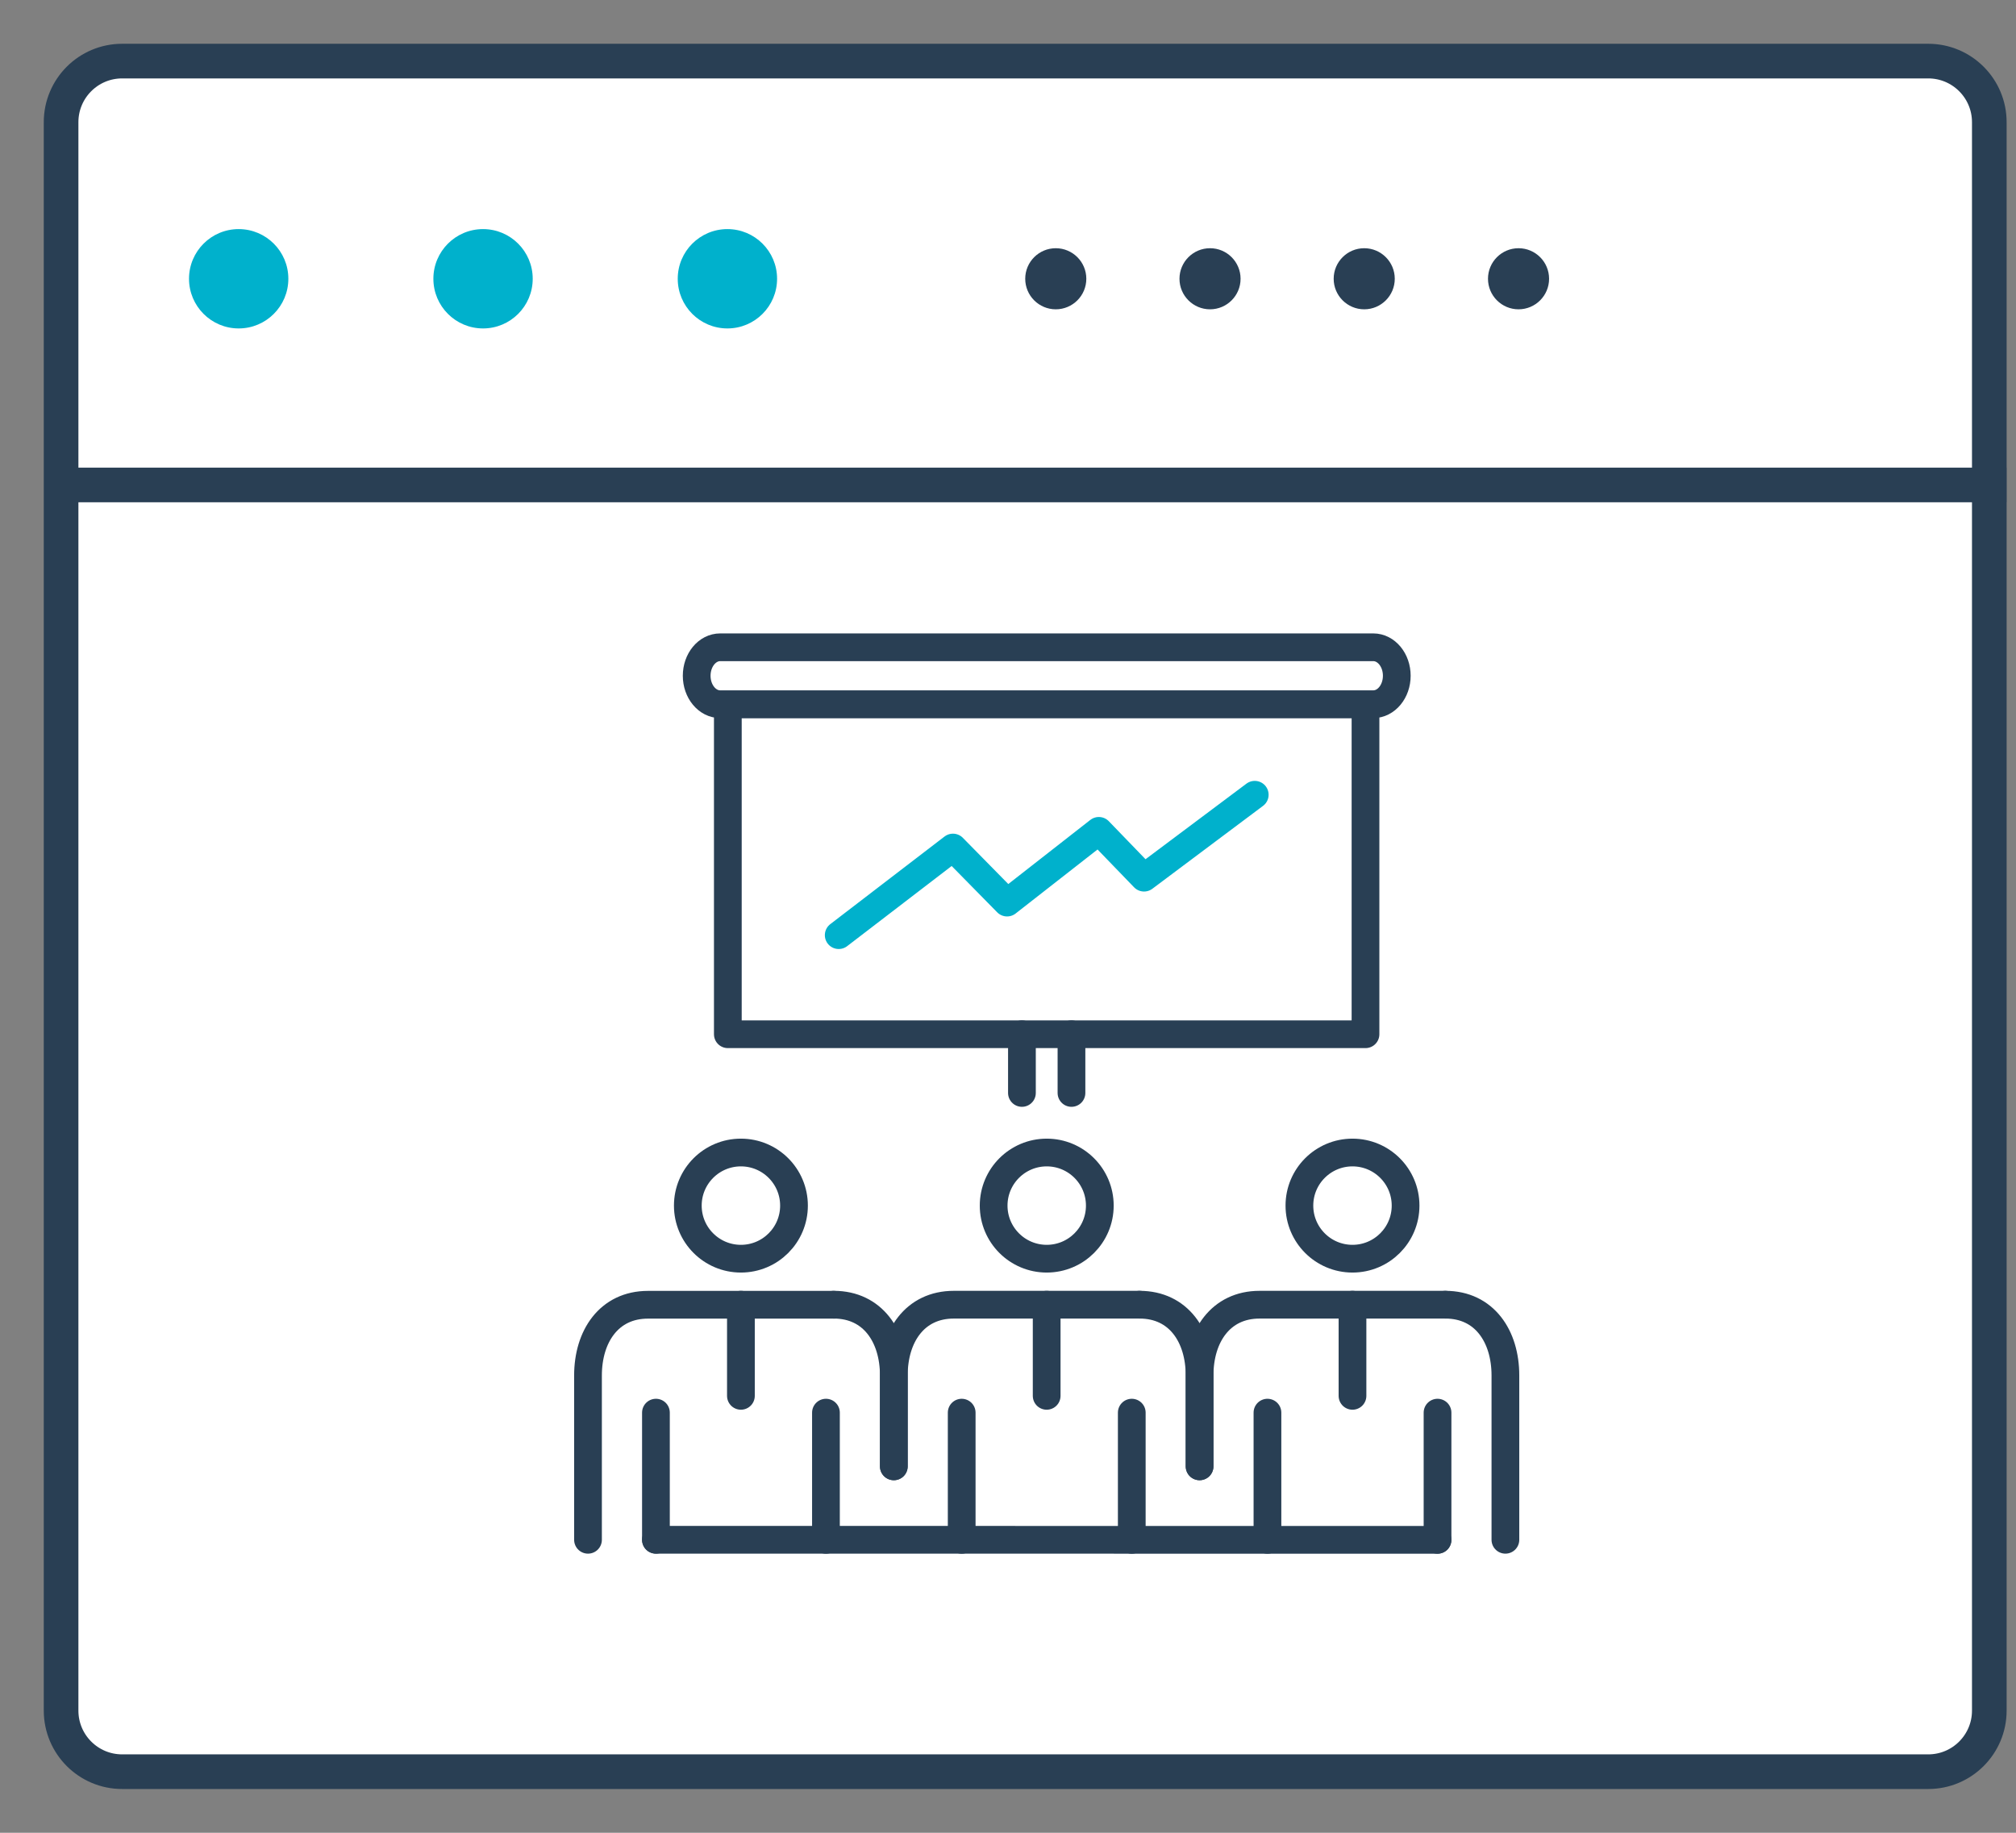
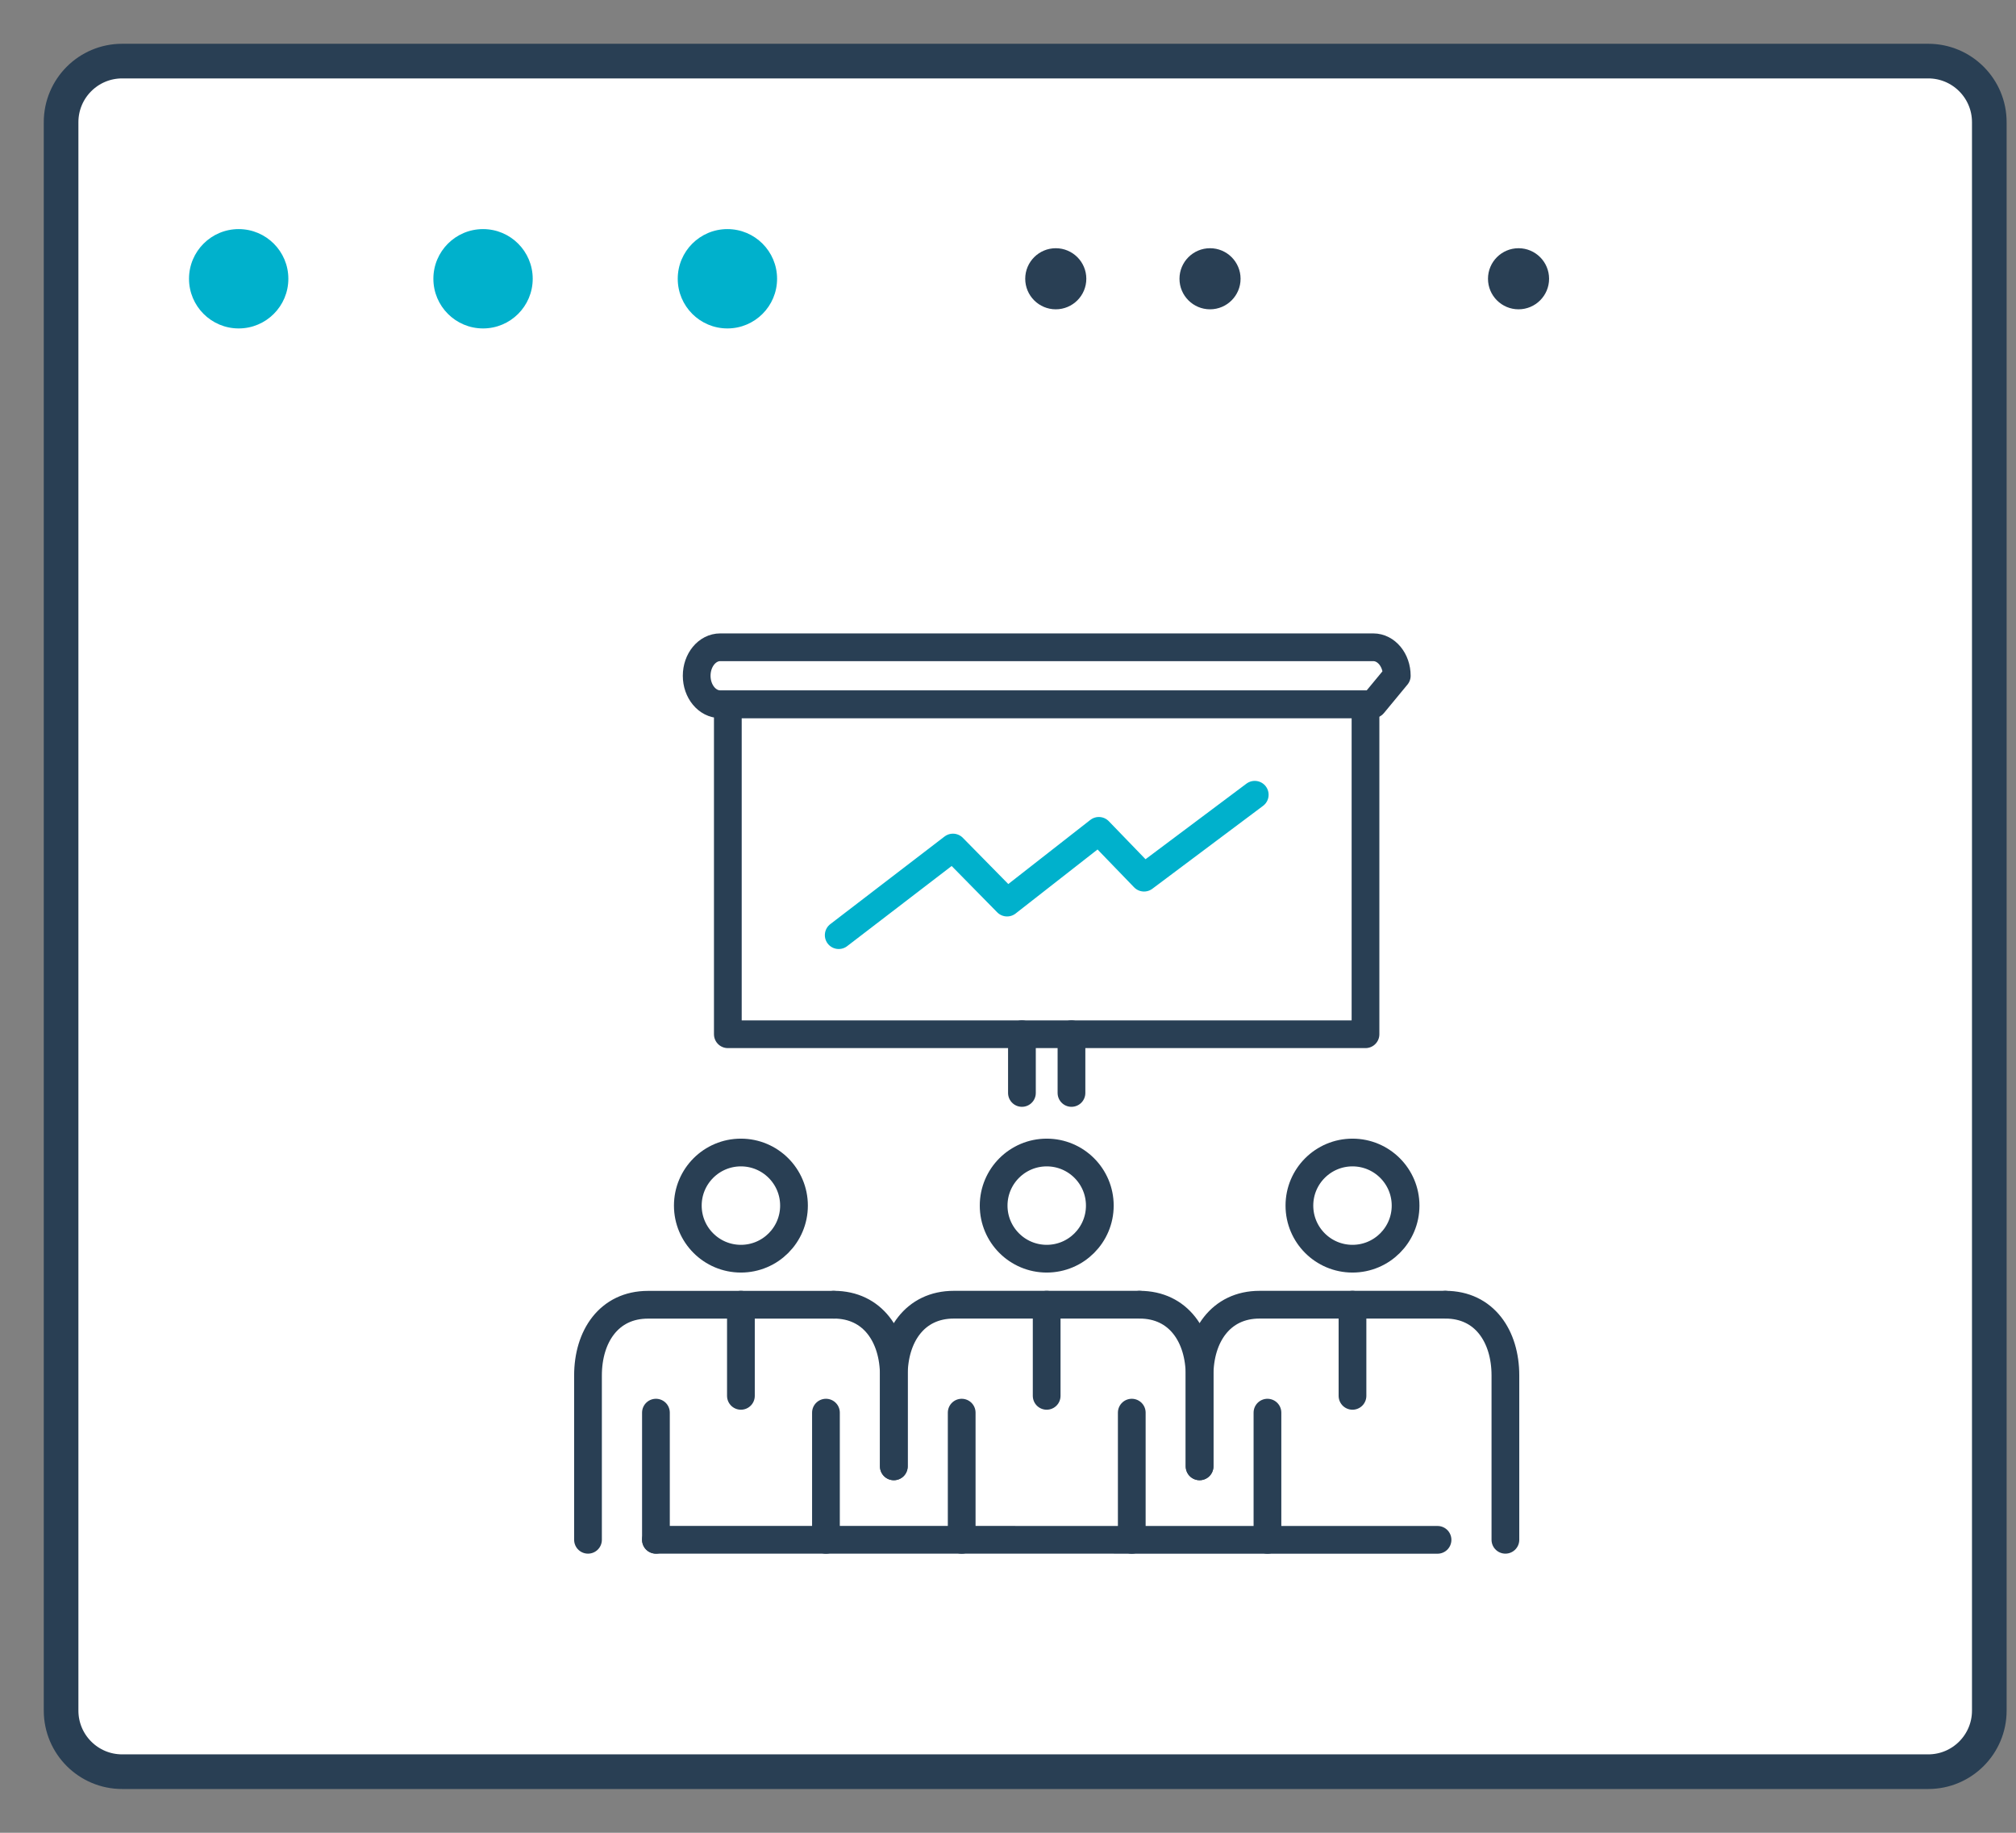
<svg xmlns="http://www.w3.org/2000/svg" width="33" height="30" viewBox="0 0 33 30" fill="none">
  <rect x="0" y="0" width="33" height="30" fill="#808080" stroke="none" />
  <path d="M32.563 28C32.563 28.552 32.116 29 31.563 29H2C1.447 29 1 28.552 1 28V2C1 1.448 1.447 1 2 1H31.563C32.116 1 32.563 1.448 32.563 2V28Z" fill="white" stroke="#293F54" stroke-width="0.567" stroke-miterlimit="10" />
-   <path d="M1.157 7.938H32.844" stroke="#293F54" stroke-width="0.567" stroke-miterlimit="10" />
  <path d="M3.907 5.376C4.356 5.376 4.72 5.012 4.72 4.563C4.72 4.114 4.356 3.75 3.907 3.75C3.458 3.75 3.094 4.114 3.094 4.563C3.094 5.012 3.458 5.376 3.907 5.376Z" fill="#00B1CC" />
  <path d="M7.907 5.376C8.356 5.376 8.72 5.012 8.72 4.563C8.72 4.114 8.356 3.75 7.907 3.75C7.458 3.75 7.094 4.114 7.094 4.563C7.094 5.012 7.458 5.376 7.907 5.376Z" fill="#00B1CC" />
  <path d="M11.907 5.376C12.356 5.376 12.72 5.012 12.72 4.563C12.72 4.114 12.356 3.75 11.907 3.75C11.458 3.75 11.094 4.114 11.094 4.563C11.094 5.012 11.458 5.376 11.907 5.376Z" fill="#00B1CC" />
  <path d="M17.282 5.063C17.558 5.063 17.782 4.839 17.782 4.563C17.782 4.287 17.558 4.063 17.282 4.063C17.006 4.063 16.782 4.287 16.782 4.563C16.782 4.839 17.006 5.063 17.282 5.063Z" fill="#293F54" />
  <path d="M19.807 5.063C20.083 5.063 20.307 4.839 20.307 4.563C20.307 4.287 20.083 4.063 19.807 4.063C19.531 4.063 19.307 4.287 19.307 4.563C19.307 4.839 19.531 5.063 19.807 5.063Z" fill="#293F54" />
-   <path d="M22.331 5.063C22.607 5.063 22.831 4.839 22.831 4.563C22.831 4.287 22.607 4.063 22.331 4.063C22.055 4.063 21.831 4.287 21.831 4.563C21.831 4.839 22.055 5.063 22.331 5.063Z" fill="#293F54" />
  <path d="M24.857 5.063C25.133 5.063 25.357 4.839 25.357 4.563C25.357 4.287 25.133 4.063 24.857 4.063C24.581 4.063 24.357 4.287 24.357 4.563C24.357 4.839 24.581 5.063 24.857 5.063Z" fill="#293F54" />
  <path d="M12.128 20.603C12.608 20.603 12.997 20.214 12.997 19.734C12.997 19.254 12.608 18.865 12.128 18.865C11.648 18.865 11.259 19.254 11.259 19.734C11.259 20.214 11.648 20.603 12.128 20.603Z" fill="white" stroke="#293F54" stroke-width="0.454" stroke-miterlimit="10" stroke-linecap="round" stroke-linejoin="round" />
  <path d="M12.128 21.356V22.848" stroke="#293F54" stroke-width="0.454" stroke-miterlimit="10" stroke-linecap="round" stroke-linejoin="round" />
  <path d="M13.52 25.205V23.123" stroke="#293F54" stroke-width="0.454" stroke-miterlimit="10" stroke-linecap="round" stroke-linejoin="round" />
  <path d="M10.737 23.123V25.204" stroke="#293F54" stroke-width="0.454" stroke-miterlimit="10" stroke-linecap="round" stroke-linejoin="round" />
  <path d="M9.625 25.204V22.515C9.625 21.875 9.968 21.357 10.607 21.357H13.648" stroke="#293F54" stroke-width="0.454" stroke-miterlimit="10" stroke-linecap="round" stroke-linejoin="round" />
  <path d="M13.649 21.356C14.289 21.356 14.631 21.875 14.631 22.514V24.002" fill="white" />
  <path d="M13.649 21.356C14.289 21.356 14.631 21.875 14.631 22.514V24.002" stroke="#293F54" stroke-width="0.454" stroke-miterlimit="10" stroke-linecap="round" stroke-linejoin="round" />
  <path d="M17.134 20.603C17.614 20.603 18.003 20.214 18.003 19.734C18.003 19.254 17.614 18.865 17.134 18.865C16.654 18.865 16.265 19.254 16.265 19.734C16.265 20.214 16.654 20.603 17.134 20.603Z" fill="white" stroke="#293F54" stroke-width="0.454" stroke-miterlimit="10" stroke-linecap="round" stroke-linejoin="round" />
  <path d="M17.133 21.356V22.848" stroke="#293F54" stroke-width="0.454" stroke-miterlimit="10" stroke-linecap="round" stroke-linejoin="round" />
  <path d="M18.526 25.205V23.123" stroke="#293F54" stroke-width="0.454" stroke-miterlimit="10" stroke-linecap="round" stroke-linejoin="round" />
  <path d="M15.742 23.123V25.205" stroke="#293F54" stroke-width="0.454" stroke-miterlimit="10" stroke-linecap="round" stroke-linejoin="round" />
  <path d="M14.631 24.002V22.514C14.631 21.874 14.973 21.356 15.613 21.356H18.653" stroke="#293F54" stroke-width="0.454" stroke-miterlimit="10" stroke-linecap="round" stroke-linejoin="round" />
-   <path d="M18.654 21.356C19.295 21.356 19.636 21.875 19.636 22.514V24.002" fill="white" />
  <path d="M18.654 21.356C19.295 21.356 19.636 21.875 19.636 22.514V24.002" stroke="#293F54" stroke-width="0.454" stroke-miterlimit="10" stroke-linecap="round" stroke-linejoin="round" />
  <path d="M22.139 20.603C22.619 20.603 23.008 20.214 23.008 19.734C23.008 19.254 22.619 18.865 22.139 18.865C21.659 18.865 21.27 19.254 21.27 19.734C21.27 20.214 21.659 20.603 22.139 20.603Z" fill="white" stroke="#293F54" stroke-width="0.454" stroke-miterlimit="10" stroke-linecap="round" stroke-linejoin="round" />
  <path d="M22.139 21.356V22.848" stroke="#293F54" stroke-width="0.454" stroke-miterlimit="10" stroke-linecap="round" stroke-linejoin="round" />
-   <path d="M23.531 25.205V23.123" stroke="#293F54" stroke-width="0.454" stroke-miterlimit="10" stroke-linecap="round" stroke-linejoin="round" />
  <path d="M20.747 23.123V25.205" stroke="#293F54" stroke-width="0.454" stroke-miterlimit="10" stroke-linecap="round" stroke-linejoin="round" />
  <path d="M19.636 24.002V22.514C19.636 21.874 19.979 21.356 20.618 21.356H23.659" stroke="#293F54" stroke-width="0.454" stroke-miterlimit="10" stroke-linecap="round" stroke-linejoin="round" />
  <path d="M23.66 21.356C24.3 21.356 24.642 21.875 24.642 22.514V25.204" fill="white" />
  <path d="M23.66 21.356C24.3 21.356 24.642 21.875 24.642 22.514V25.204" stroke="#293F54" stroke-width="0.454" stroke-miterlimit="10" stroke-linecap="round" stroke-linejoin="round" />
  <path d="M22.352 11.527H11.914V16.929H22.352V11.527Z" fill="white" stroke="#293F54" stroke-width="0.454" stroke-miterlimit="10" stroke-linecap="round" stroke-linejoin="round" />
-   <path d="M22.479 11.527H11.789C11.576 11.527 11.404 11.318 11.404 11.061C11.404 10.804 11.576 10.595 11.789 10.595H22.479C22.692 10.595 22.864 10.804 22.864 11.061C22.864 11.318 22.692 11.527 22.479 11.527Z" fill="white" stroke="#293F54" stroke-width="0.454" stroke-miterlimit="10" stroke-linecap="round" stroke-linejoin="round" />
+   <path d="M22.479 11.527H11.789C11.576 11.527 11.404 11.318 11.404 11.061C11.404 10.804 11.576 10.595 11.789 10.595H22.479C22.692 10.595 22.864 10.804 22.864 11.061Z" fill="white" stroke="#293F54" stroke-width="0.454" stroke-miterlimit="10" stroke-linecap="round" stroke-linejoin="round" />
  <path d="M17.539 16.929V17.89" stroke="#293F54" stroke-width="0.454" stroke-miterlimit="10" stroke-linecap="round" stroke-linejoin="round" />
  <path d="M16.728 17.89V16.929" stroke="#293F54" stroke-width="0.454" stroke-miterlimit="10" stroke-linecap="round" stroke-linejoin="round" />
  <path d="M10.737 25.204L23.531 25.205" stroke="#293F54" stroke-width="0.454" stroke-miterlimit="10" stroke-linecap="round" stroke-linejoin="round" />
  <path d="M13.729 15.307L15.599 13.873L16.485 14.774L17.987 13.6L18.727 14.366L20.539 13.009" fill="white" />
  <path d="M13.729 15.307L15.599 13.873L16.485 14.774L17.987 13.6L18.727 14.366L20.539 13.009" stroke="#00B1CC" stroke-width="0.454" stroke-miterlimit="10" stroke-linecap="round" stroke-linejoin="round" />
</svg>